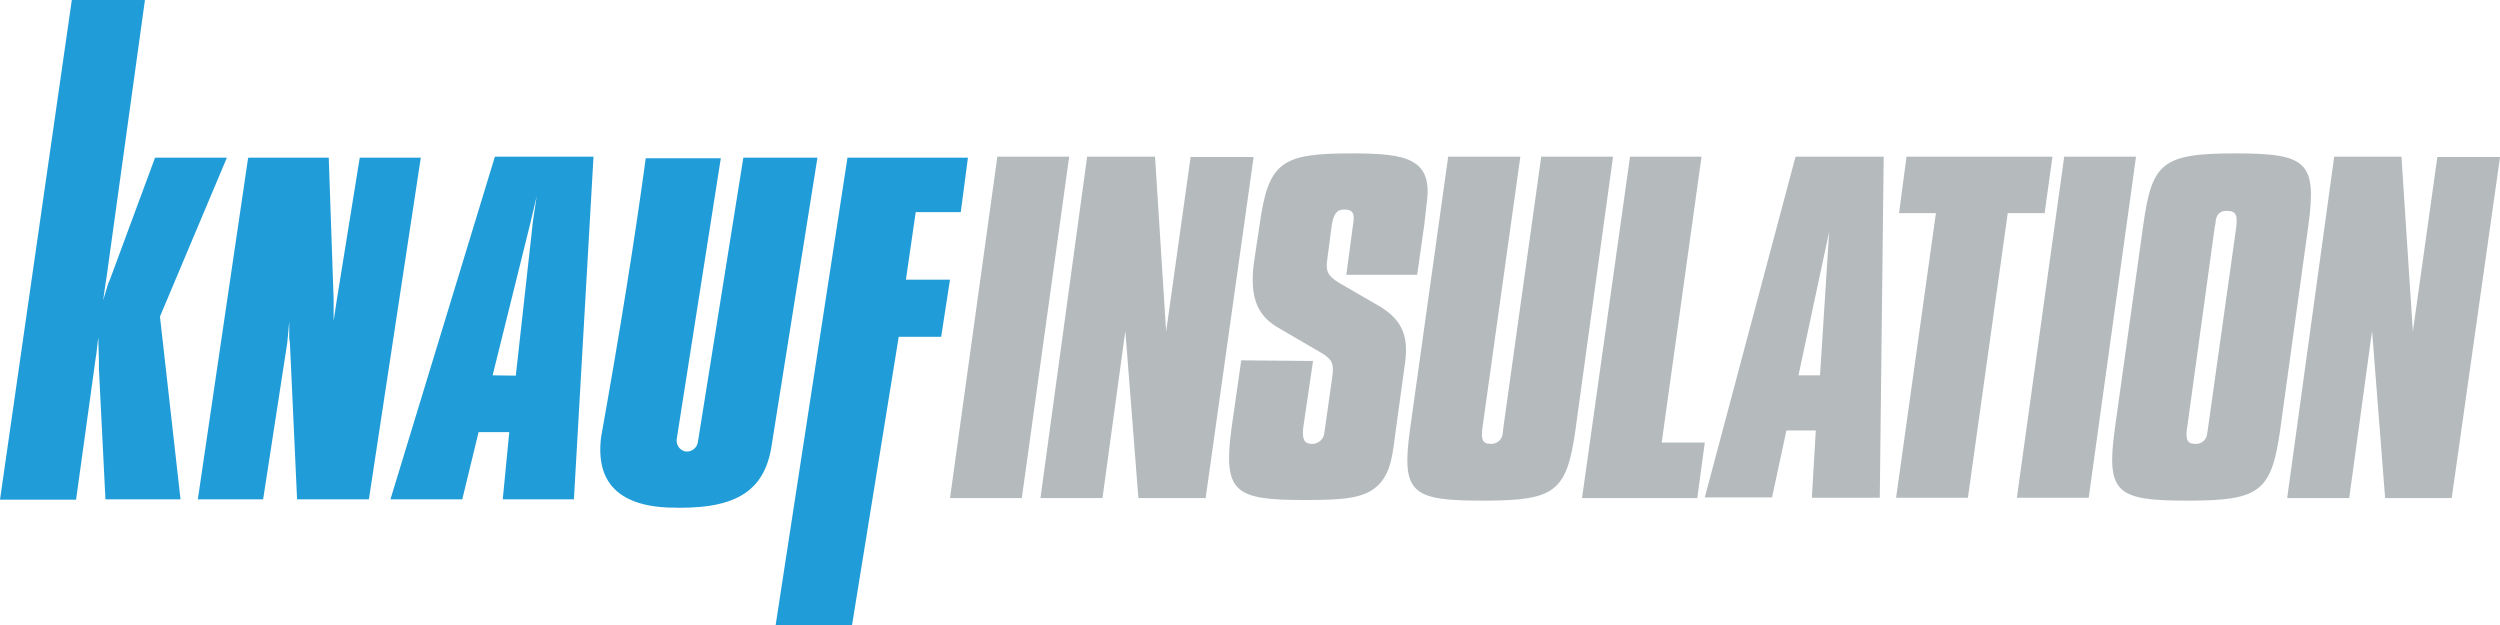
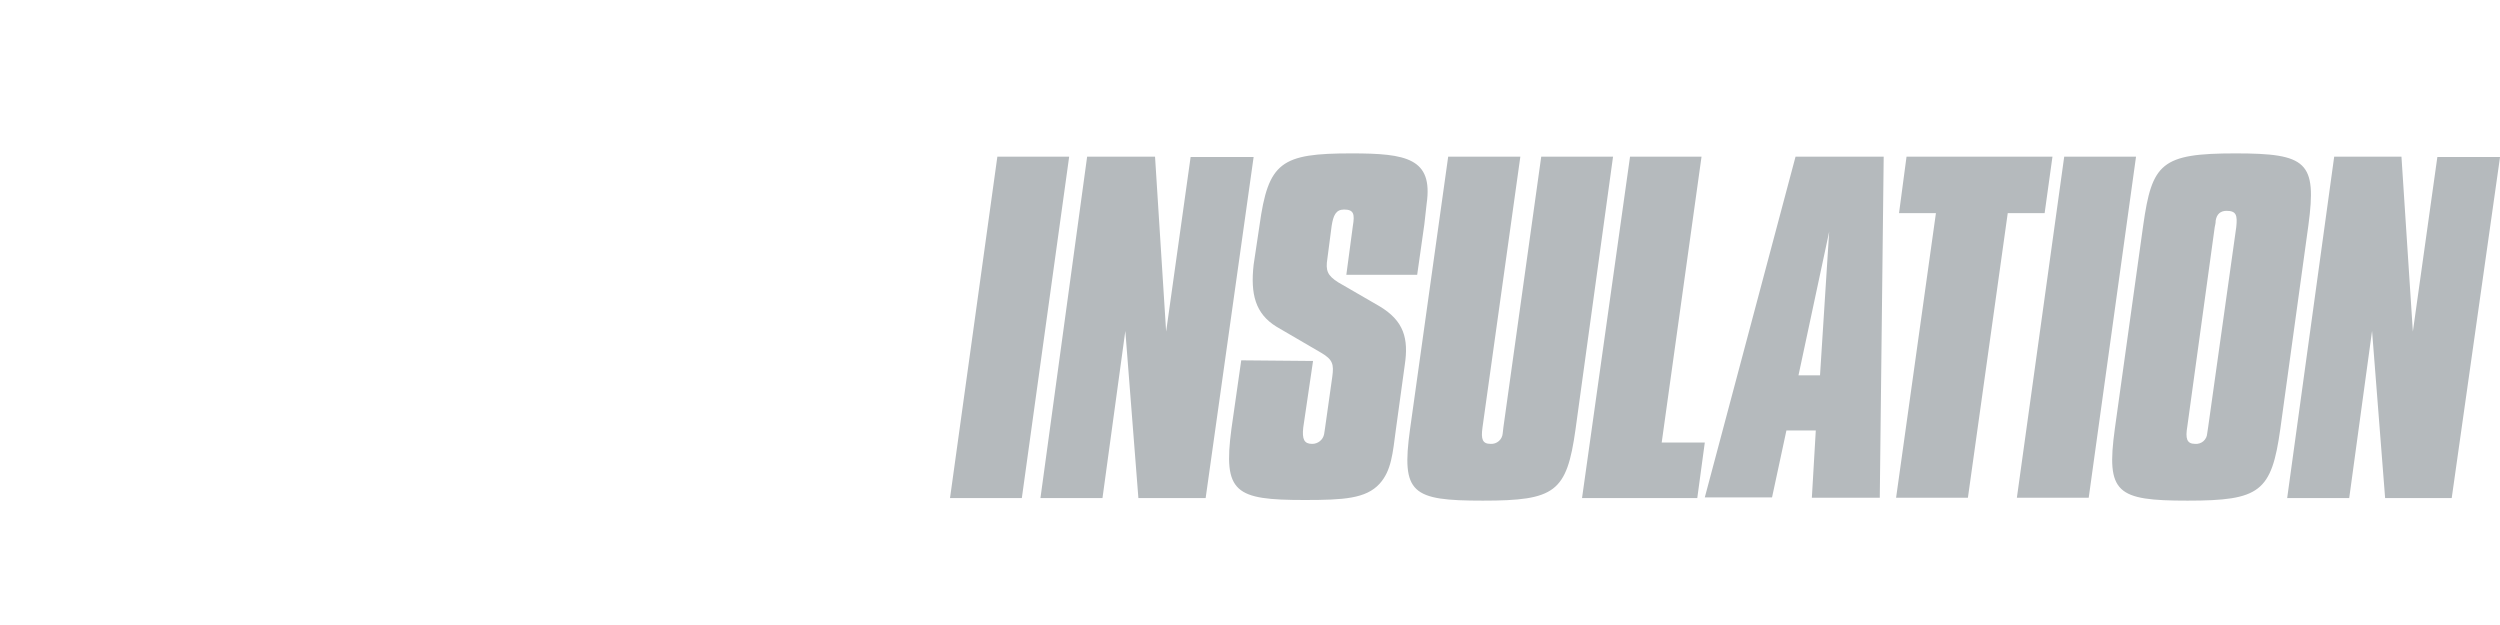
<svg xmlns="http://www.w3.org/2000/svg" width="124" height="31" viewBox="0 0 124 31" fill="none">
-   <path d="M3.562 0H7.189L5.279 13.792L5.246 13.986L5.117 14.893L5.36 14.084L5.457 13.857L7.691 7.819H11.254L7.934 15.702L8.954 24.768H5.23L4.906 18.292V17.888L4.874 16.722L4.777 17.58L4.744 17.774L3.773 24.784H0L3.562 0ZM12.355 7.819H16.306L16.548 14.844V15.913L16.71 14.844L17.844 7.819H20.872L18.297 24.768H14.735L14.379 16.997L14.346 16.803V15.945L14.249 16.997L13.051 24.768H9.812L12.306 7.835L12.355 7.819ZM36.87 7.819H40.545L38.278 22.064C37.922 24.492 36.335 25.302 33.097 25.172C29.632 25.01 29.697 22.744 29.81 21.708C30.76 16.388 31.499 11.769 32.028 7.851H35.752L33.566 21.773C33.546 21.907 33.576 22.044 33.651 22.158C33.726 22.272 33.84 22.354 33.971 22.388C34.046 22.402 34.123 22.4 34.197 22.383C34.271 22.365 34.341 22.333 34.402 22.287C34.462 22.241 34.513 22.184 34.551 22.117C34.588 22.051 34.611 21.978 34.619 21.902L36.87 7.819ZM42.051 7.819H48.01L47.654 10.522H45.419L44.933 13.873H47.119L46.682 16.706H44.577L42.262 31H38.473L42.035 7.819H42.051ZM22.928 24.768L23.738 21.433H25.26L24.936 24.768H28.466L29.438 7.77H24.547L19.366 24.768H22.928ZM24.434 18.616L26.248 11.299L26.328 10.976L26.62 9.729L26.426 11.024L26.393 11.348L25.584 18.632L24.434 18.616Z" fill="#209DD8" />
  <path d="M49.469 7.77H53.031L50.683 24.703H47.121L49.469 7.77ZM53.954 7.77H57.29L57.84 16.447L59.055 7.786H62.18L59.8 24.703H56.464L55.816 16.415L54.683 24.703H51.606L53.922 7.77H53.954ZM65.127 17.904L64.641 21.206C64.576 21.789 64.69 22.016 65.078 22.016C65.219 22.018 65.357 21.971 65.466 21.882C65.576 21.793 65.651 21.669 65.677 21.53L65.726 21.206L66.082 18.681C66.163 18.082 66.115 17.839 65.532 17.499L63.313 16.204C62.261 15.557 62.018 14.585 62.18 13.129L62.471 11.186C62.908 8.029 63.54 7.608 67.037 7.608C69.758 7.608 71.086 7.851 70.762 10.101L70.648 11.121L70.292 13.63H66.778L67.102 11.202C67.199 10.619 67.151 10.393 66.665 10.393C66.26 10.393 66.131 10.684 66.05 11.202L65.839 12.821C65.742 13.42 65.839 13.663 66.374 14.003L68.414 15.184C69.644 15.913 69.871 16.803 69.677 18.098L69.24 21.271C69.078 22.501 69.013 23.343 68.43 23.991C67.75 24.735 66.649 24.8 64.706 24.8C61.257 24.8 60.658 24.444 61.079 21.271L61.565 17.872L65.127 17.904ZM75.409 7.77L73.531 21.206C73.45 21.789 73.531 22.016 73.935 22.016C74.083 22.025 74.229 21.976 74.341 21.879C74.453 21.782 74.522 21.645 74.534 21.498L74.567 21.206L76.445 7.77H80.007L78.145 21.303C77.708 24.412 77.141 24.832 73.547 24.832C70.017 24.832 69.499 24.476 69.936 21.303L71.83 7.77H75.409ZM80.833 7.77H84.396L82.42 21.951H84.558L84.185 24.703H78.469L80.85 7.77H80.833ZM89.059 7.77H93.431L93.237 24.687H89.868L90.063 21.352H88.606L87.893 24.671H84.558L89.059 7.77ZM90.273 18.616L90.727 11.493L89.205 18.616H90.273ZM96.022 10.571H94.192L94.564 7.77H101.802L101.414 10.571H99.584L97.608 24.687H94.046L96.022 10.571ZM102.385 7.77H105.947L103.6 24.687H100.037L102.385 7.77ZM110.87 7.608C114.432 7.608 114.918 8.029 114.497 11.17L113.104 21.271C112.667 24.395 112.1 24.832 108.506 24.832C104.976 24.832 104.458 24.46 104.895 21.271L106.304 11.17C106.741 8.094 107.194 7.608 110.886 7.608M108.49 21.158C108.392 21.741 108.457 22.016 108.878 22.016C108.952 22.022 109.026 22.014 109.096 21.991C109.167 21.969 109.232 21.932 109.288 21.884C109.344 21.835 109.389 21.776 109.422 21.71C109.454 21.644 109.473 21.572 109.477 21.498L109.526 21.174L110.918 11.267C110.983 10.668 110.918 10.457 110.433 10.457C110.141 10.457 109.947 10.619 109.898 10.943C109.898 11.105 109.866 11.154 109.85 11.267L108.49 21.158ZM115.776 7.77H119.112L119.678 16.447L120.893 7.786H124.002L121.605 24.703H118.302L117.654 16.415L116.521 24.703H113.444L115.776 7.77Z" fill="#B5BABD" />
</svg>